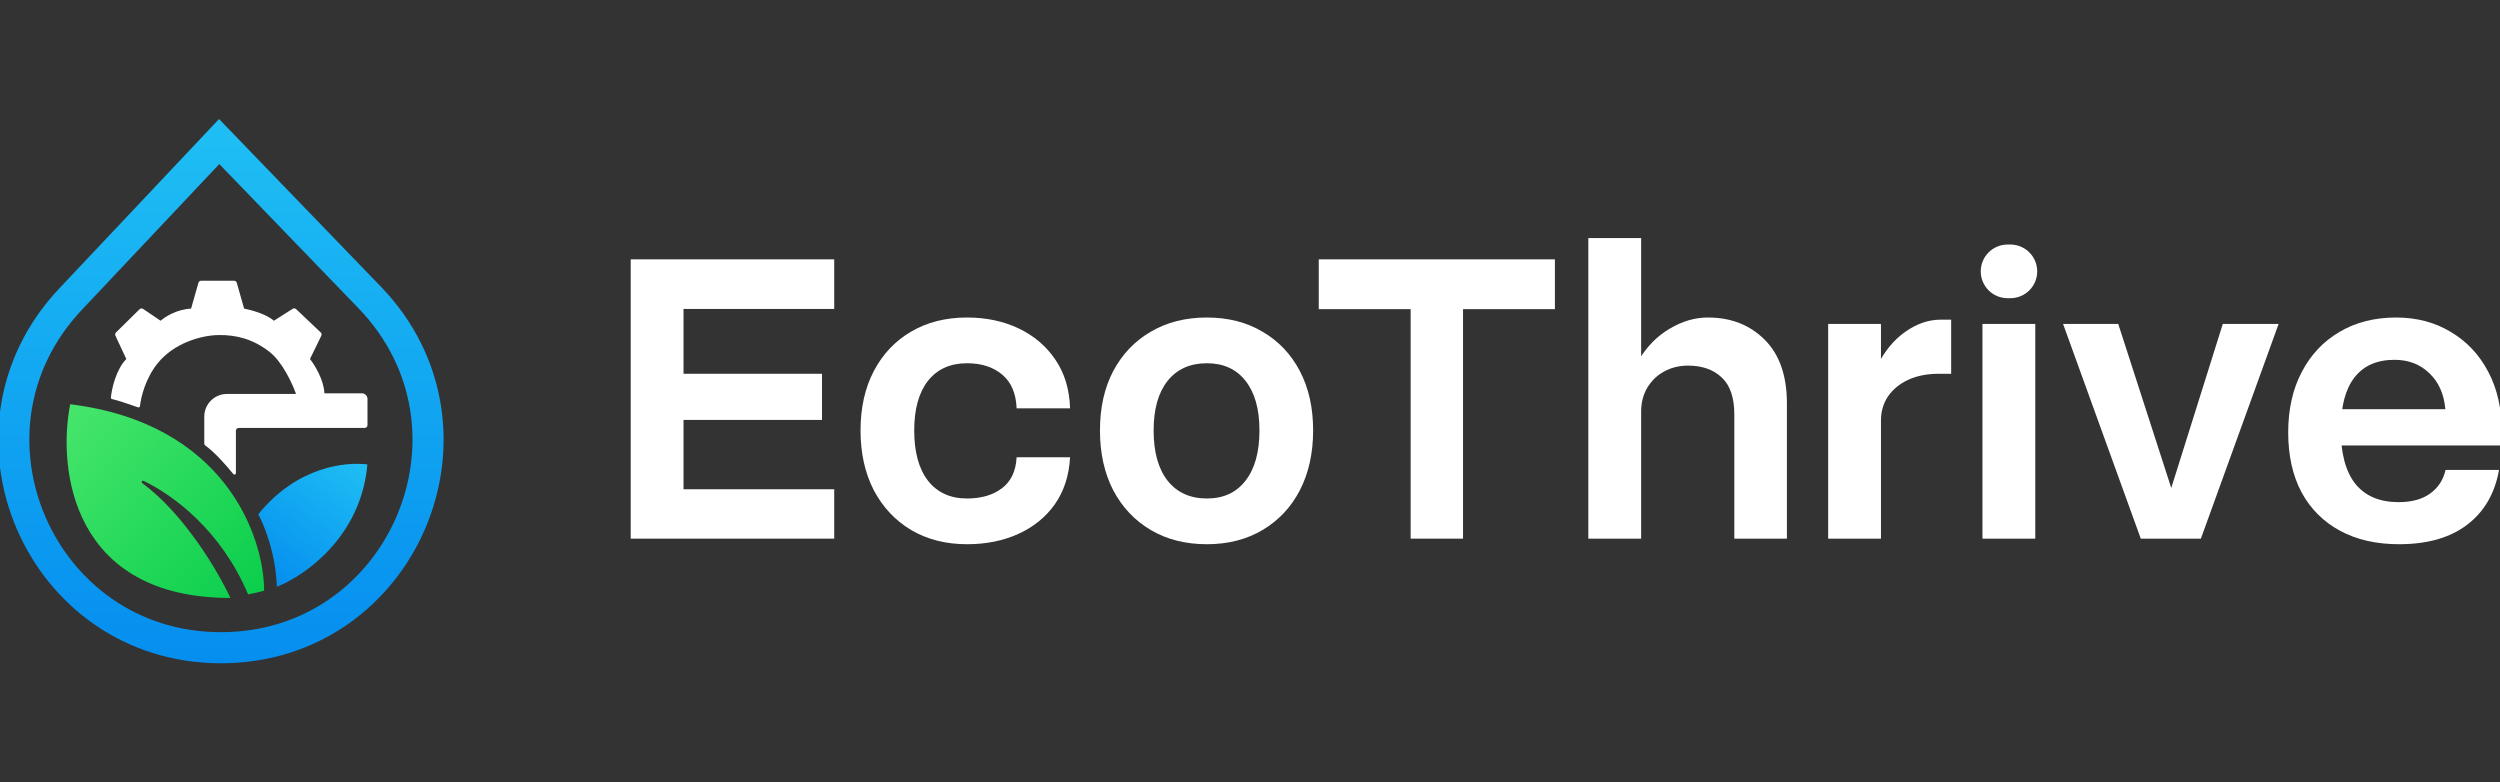
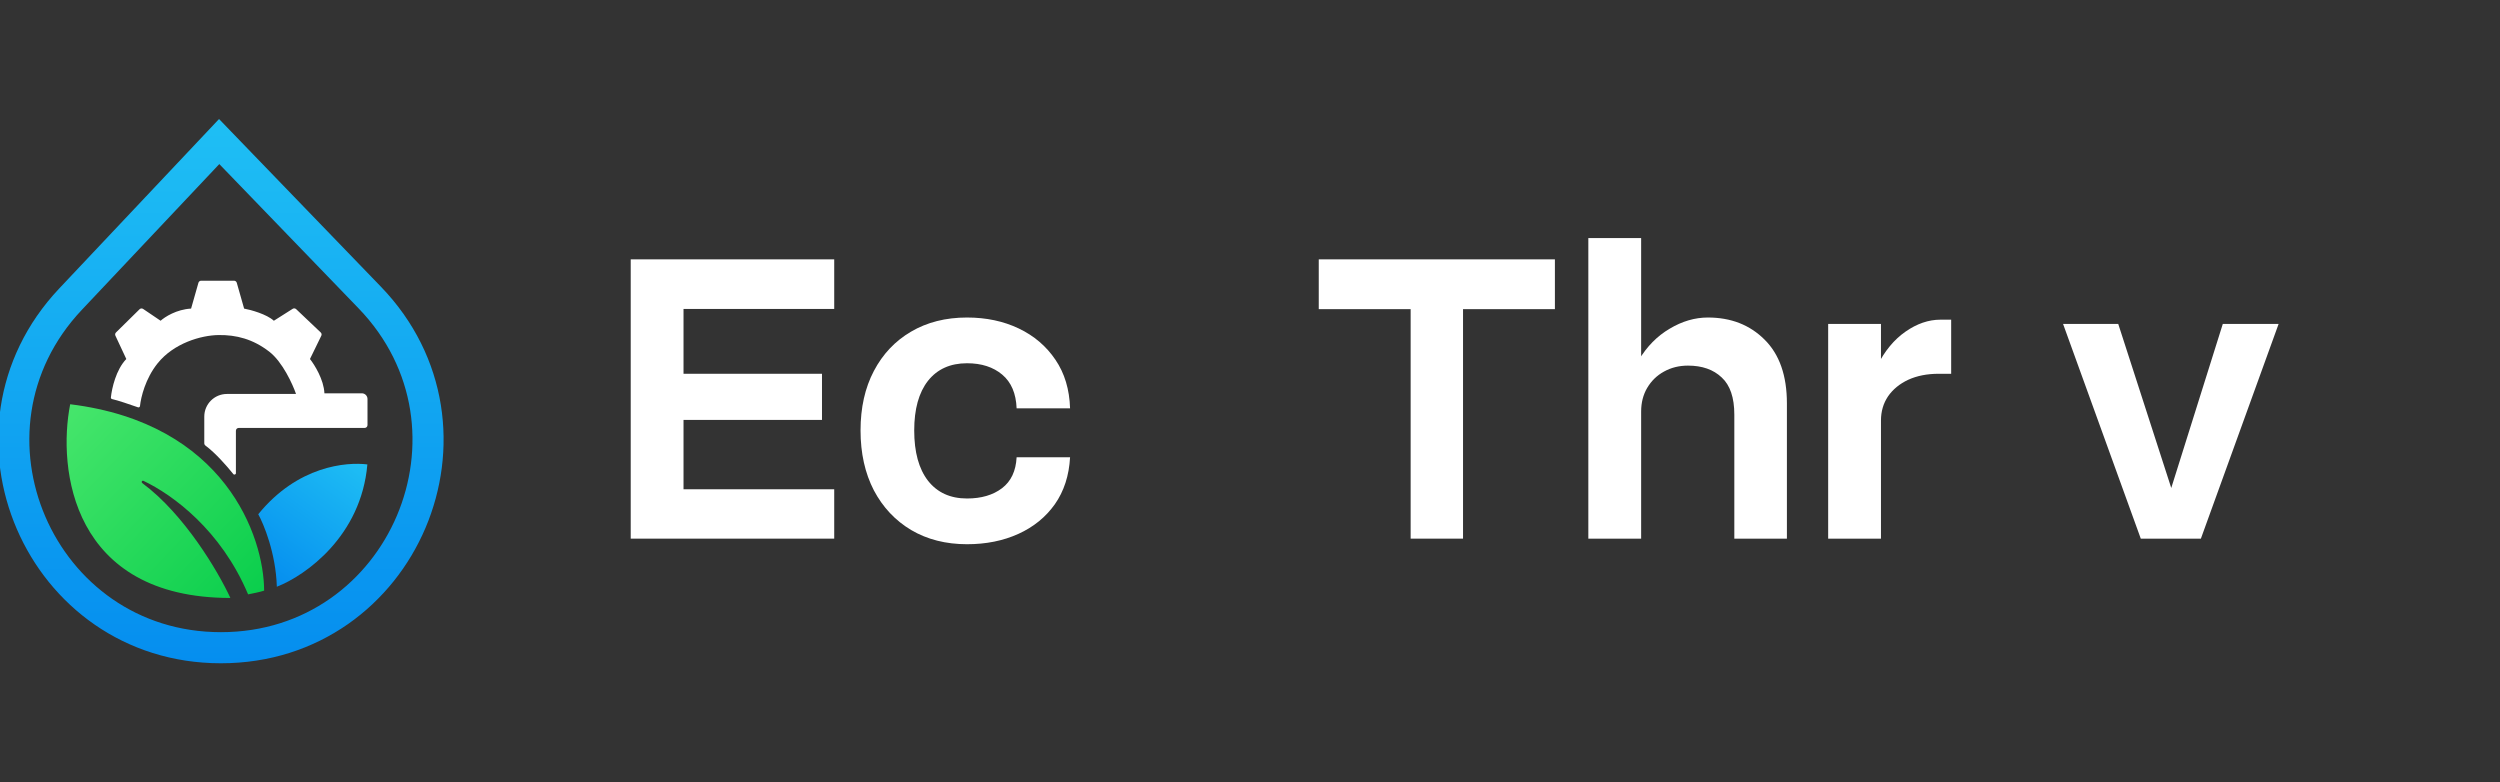
<svg xmlns="http://www.w3.org/2000/svg" width="147" height="46" viewBox="0 0 147 46" fill="none">
  <rect x="0" y="0" width="147" height="46" fill="#333333" stroke="none" />
  <g clip-path="url(#clip0_63_5421)">
    <g clip-path="url(#clip1_63_5421)">
      <g clip-path="url(#clip2_63_5421)">
        <path d="M21.734 17.487C29.185 25.204 23.717 38.086 12.99 38.086C2.331 38.086 -3.166 25.344 4.148 17.59L12.887 8.323L21.734 17.487Z" stroke="url(#paint0_linear_63_5421)" stroke-width="1.829" />
        <path d="M8.369 28.408C10.851 30.249 12.828 33.607 13.547 35.16C4.217 35.16 3.379 27.566 4.127 23.77C13.227 24.889 15.521 31.543 15.531 34.729C15.309 34.806 14.81 34.907 14.588 34.949C12.999 31.168 10.147 29.085 8.44 28.276C8.35 28.233 8.29 28.349 8.369 28.408Z" fill="url(#paint1_linear_63_5421)" />
        <path d="M21.601 27.308C21.239 31.515 17.985 33.833 16.278 34.501C16.22 32.521 15.499 30.799 15.185 30.238C17.502 27.387 20.37 27.155 21.601 27.308Z" fill="url(#paint2_linear_63_5421)" />
        <path d="M12.082 26.201C12.665 26.633 13.34 27.402 13.719 27.875C13.769 27.937 13.871 27.902 13.871 27.823V25.328C13.871 25.236 13.945 25.162 14.037 25.162H21.443C21.535 25.162 21.609 25.088 21.609 24.996V23.459C21.609 23.275 21.46 23.126 21.276 23.126H19.076C19.041 22.323 18.494 21.447 18.226 21.11L18.893 19.741C18.925 19.676 18.911 19.598 18.858 19.548L17.414 18.178C17.358 18.125 17.275 18.117 17.21 18.158L16.103 18.86C15.678 18.473 14.76 18.222 14.354 18.145L13.922 16.627C13.902 16.555 13.836 16.506 13.762 16.506H11.828C11.753 16.506 11.688 16.555 11.668 16.627L11.236 18.145C10.381 18.19 9.685 18.64 9.444 18.86L8.416 18.165C8.35 18.121 8.262 18.129 8.206 18.184L6.82 19.549C6.77 19.599 6.756 19.674 6.786 19.738L7.427 21.11C6.822 21.734 6.576 22.832 6.52 23.373C6.515 23.416 6.546 23.455 6.589 23.465C6.908 23.535 7.671 23.793 8.117 23.951C8.169 23.969 8.225 23.933 8.231 23.878C8.287 23.349 8.55 22.263 9.261 21.372C10.218 20.173 11.829 19.713 12.858 19.701C13.887 19.688 14.868 19.931 15.837 20.681C16.612 21.282 17.206 22.588 17.406 23.165H13.342C12.607 23.165 12.012 23.761 12.012 24.495V26.064C12.012 26.119 12.038 26.169 12.082 26.201Z" fill="white" />
        <path d="M49.052 15.25V18.166H40.191V21.978H48.333V24.691H40.191V28.769H49.052V31.672H37.086V15.25H49.052Z" fill="white" />
        <path d="M50.6 25.31C50.6 23.972 50.861 22.806 51.383 21.814C51.905 20.82 52.633 20.05 53.567 19.503C54.509 18.948 55.607 18.67 56.861 18.67C57.989 18.67 59.003 18.885 59.903 19.314C60.804 19.743 61.523 20.358 62.062 21.157C62.6 21.948 62.886 22.899 62.92 24.01H59.777C59.743 23.135 59.461 22.474 58.931 22.028C58.401 21.582 57.711 21.359 56.861 21.359C55.877 21.359 55.111 21.704 54.564 22.394C54.025 23.084 53.756 24.056 53.756 25.31C53.756 26.581 54.025 27.565 54.564 28.264C55.111 28.962 55.877 29.311 56.861 29.311C57.703 29.311 58.389 29.109 58.919 28.706C59.449 28.302 59.735 27.696 59.777 26.888H62.92C62.861 27.965 62.562 28.886 62.024 29.652C61.485 30.41 60.77 30.99 59.878 31.394C58.986 31.798 57.98 32 56.861 32C55.616 32 54.522 31.722 53.579 31.167C52.645 30.611 51.913 29.833 51.383 28.832C50.861 27.822 50.6 26.648 50.6 25.31Z" fill="white" />
-         <path d="M64.678 25.31C64.678 23.972 64.938 22.806 65.46 21.814C65.99 20.82 66.727 20.05 67.669 19.503C68.612 18.948 69.71 18.67 70.964 18.67C72.209 18.67 73.299 18.948 74.233 19.503C75.175 20.05 75.908 20.82 76.429 21.814C76.951 22.806 77.212 23.972 77.212 25.31C77.212 26.648 76.951 27.822 76.429 28.832C75.908 29.833 75.175 30.611 74.233 31.167C73.299 31.722 72.209 32 70.964 32C69.71 32 68.612 31.722 67.669 31.167C66.727 30.611 65.99 29.833 65.46 28.832C64.938 27.822 64.678 26.648 64.678 25.31ZM74.056 25.31C74.056 24.056 73.783 23.084 73.236 22.394C72.697 21.704 71.94 21.359 70.964 21.359C69.979 21.359 69.209 21.704 68.654 22.394C68.107 23.084 67.833 24.056 67.833 25.31C67.833 26.581 68.107 27.565 68.654 28.264C69.209 28.962 69.979 29.311 70.964 29.311C71.94 29.311 72.697 28.962 73.236 28.264C73.783 27.565 74.056 26.581 74.056 25.31Z" fill="white" />
        <path d="M91.428 15.25V18.178H86.026V31.672H82.946V18.178H77.543V15.25H91.428Z" fill="white" />
        <path d="M101.978 24.376C101.978 23.375 101.729 22.647 101.233 22.192C100.745 21.729 100.084 21.498 99.251 21.498C98.73 21.498 98.258 21.616 97.838 21.851C97.425 22.078 97.097 22.398 96.853 22.811C96.617 23.215 96.499 23.677 96.499 24.199L95.629 24.06C95.637 22.933 95.881 21.969 96.361 21.17C96.84 20.37 97.446 19.756 98.178 19.327C98.91 18.889 99.659 18.67 100.425 18.67C101.78 18.67 102.891 19.104 103.758 19.971C104.633 20.837 105.07 22.087 105.07 23.72V31.672H101.978V24.376ZM93.394 14H96.499V31.672H93.394V14Z" fill="white" />
        <path d="M114.729 21.978H113.997C113.315 21.978 112.718 22.095 112.204 22.331C111.7 22.567 111.304 22.891 111.018 23.303C110.74 23.715 110.601 24.191 110.601 24.729L109.73 24.578C109.73 23.383 109.949 22.356 110.387 21.498C110.824 20.631 111.376 19.966 112.04 19.503C112.714 19.032 113.399 18.797 114.098 18.797H114.729V21.978ZM107.496 19.049H110.601V31.672H107.496V19.049Z" fill="white" />
-         <path d="M116.468 15.957C116.468 15.085 117.174 14.379 118.046 14.379H118.21C119.081 14.379 119.788 15.085 119.788 15.957C119.788 16.828 119.081 17.534 118.21 17.534H118.046C117.174 17.534 116.468 16.828 116.468 15.957ZM116.569 19.049H119.674V31.672H116.569V19.049Z" fill="white" />
        <path d="M121.309 19.049H124.553L127.67 28.693L130.7 19.049H133.982L129.412 31.672H125.878L121.309 19.049Z" fill="white" />
-         <path d="M134.546 25.424C134.546 24.069 134.811 22.886 135.342 21.877C135.872 20.858 136.612 20.072 137.563 19.516C138.514 18.952 139.625 18.67 140.896 18.67C142.099 18.67 143.168 18.952 144.102 19.516C145.044 20.072 145.781 20.854 146.311 21.864C146.841 22.865 147.106 24.044 147.106 25.398V26.194H137.487V24.06H143.786C143.71 23.177 143.399 22.474 142.852 21.952C142.313 21.422 141.628 21.157 140.795 21.157C139.759 21.157 138.973 21.506 138.434 22.205C137.904 22.895 137.639 23.913 137.639 25.259C137.639 26.665 137.925 27.729 138.497 28.453C139.078 29.168 139.924 29.526 141.034 29.526C141.809 29.526 142.427 29.358 142.89 29.021C143.361 28.684 143.664 28.222 143.799 27.633H146.942C146.698 29.013 146.075 30.086 145.074 30.851C144.072 31.617 142.734 32 141.06 32C139.722 32 138.565 31.735 137.588 31.205C136.612 30.675 135.859 29.922 135.329 28.945C134.807 27.961 134.546 26.787 134.546 25.424Z" fill="white" />
      </g>
    </g>
  </g>
  <defs>
    <linearGradient id="paint0_linear_63_5421" x1="12.99" y1="7" x2="12.99" y2="39" gradientUnits="userSpaceOnUse">
      <stop stop-color="#1FBFF4" />
      <stop offset="1" stop-color="#058EEF" />
    </linearGradient>
    <linearGradient id="paint1_linear_63_5421" x1="3.917" y1="23.77" x2="15.531" y2="34.782" gradientUnits="userSpaceOnUse">
      <stop stop-color="#47E66C" />
      <stop offset="1" stop-color="#0ACE4C" />
    </linearGradient>
    <linearGradient id="paint2_linear_63_5421" x1="21.601" y1="27.273" x2="16.291" y2="34.501" gradientUnits="userSpaceOnUse">
      <stop stop-color="#1FBFF4" />
      <stop offset="1" stop-color="#058EEF" />
    </linearGradient>
    <clipPath id="clip0_63_5421">
      <rect width="147" height="46" fill="white" />
    </clipPath>
    <clipPath id="clip1_63_5421">
      <rect width="147" height="46" fill="white" />
    </clipPath>
    <clipPath id="clip2_63_5421">
      <rect width="147" height="46" fill="white" />
    </clipPath>
  </defs>
</svg>